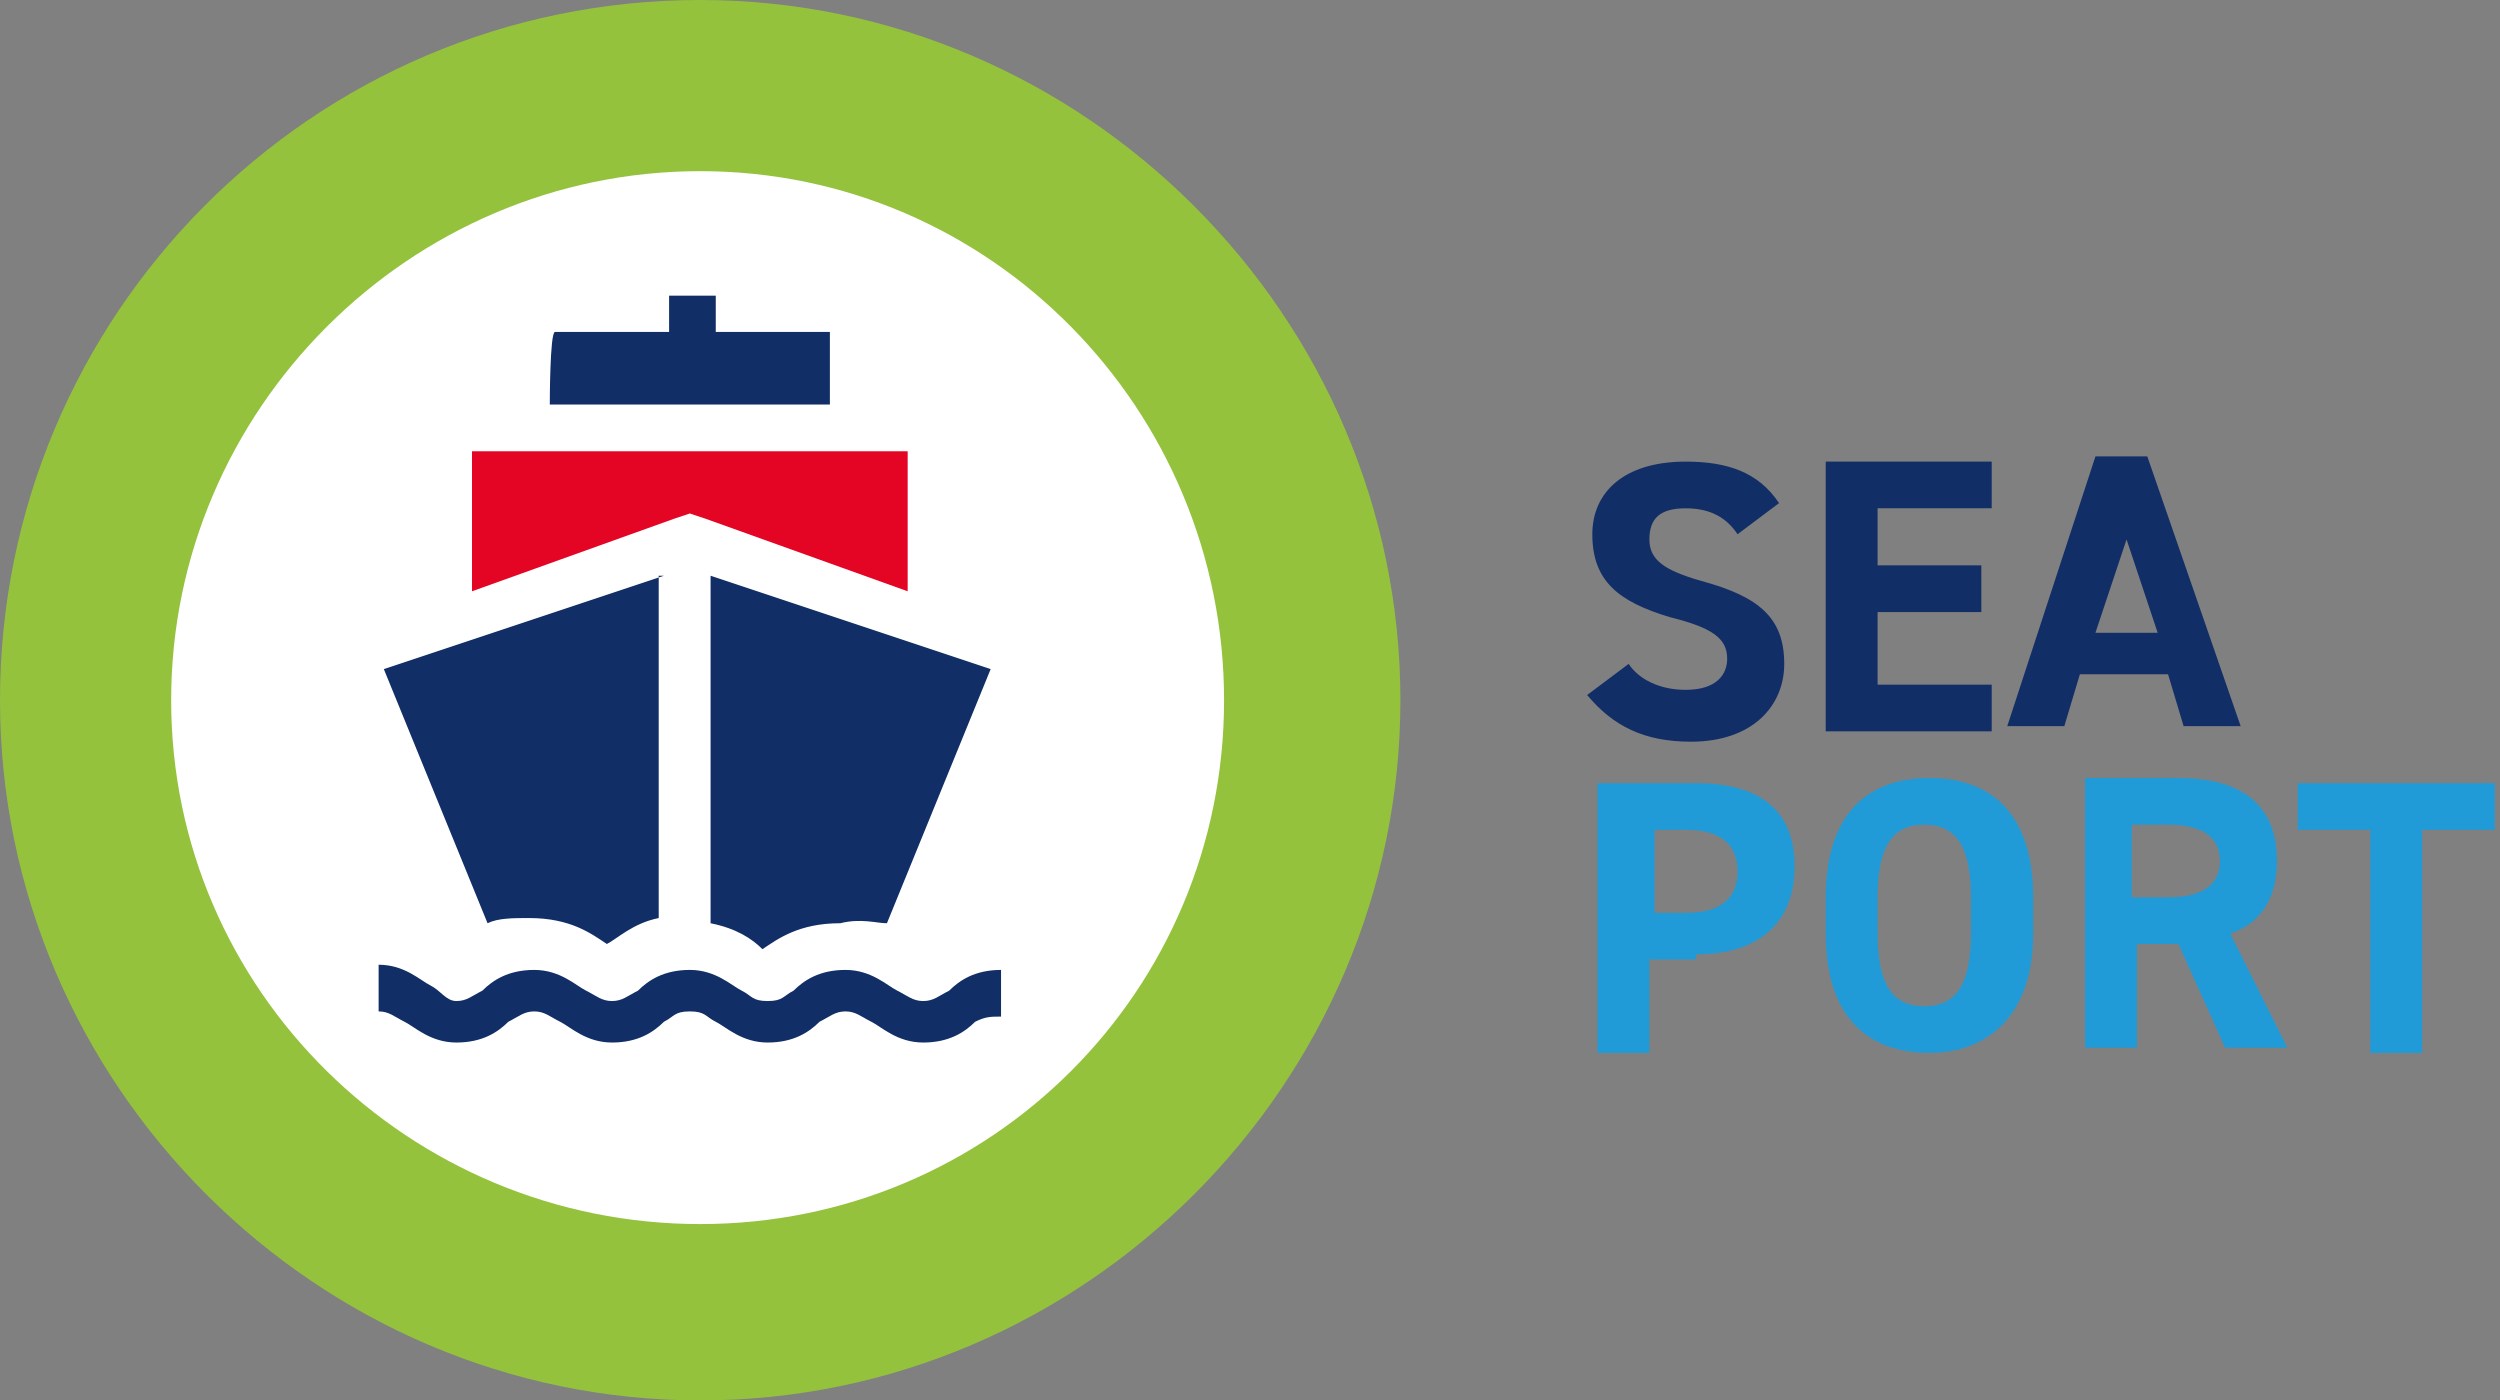
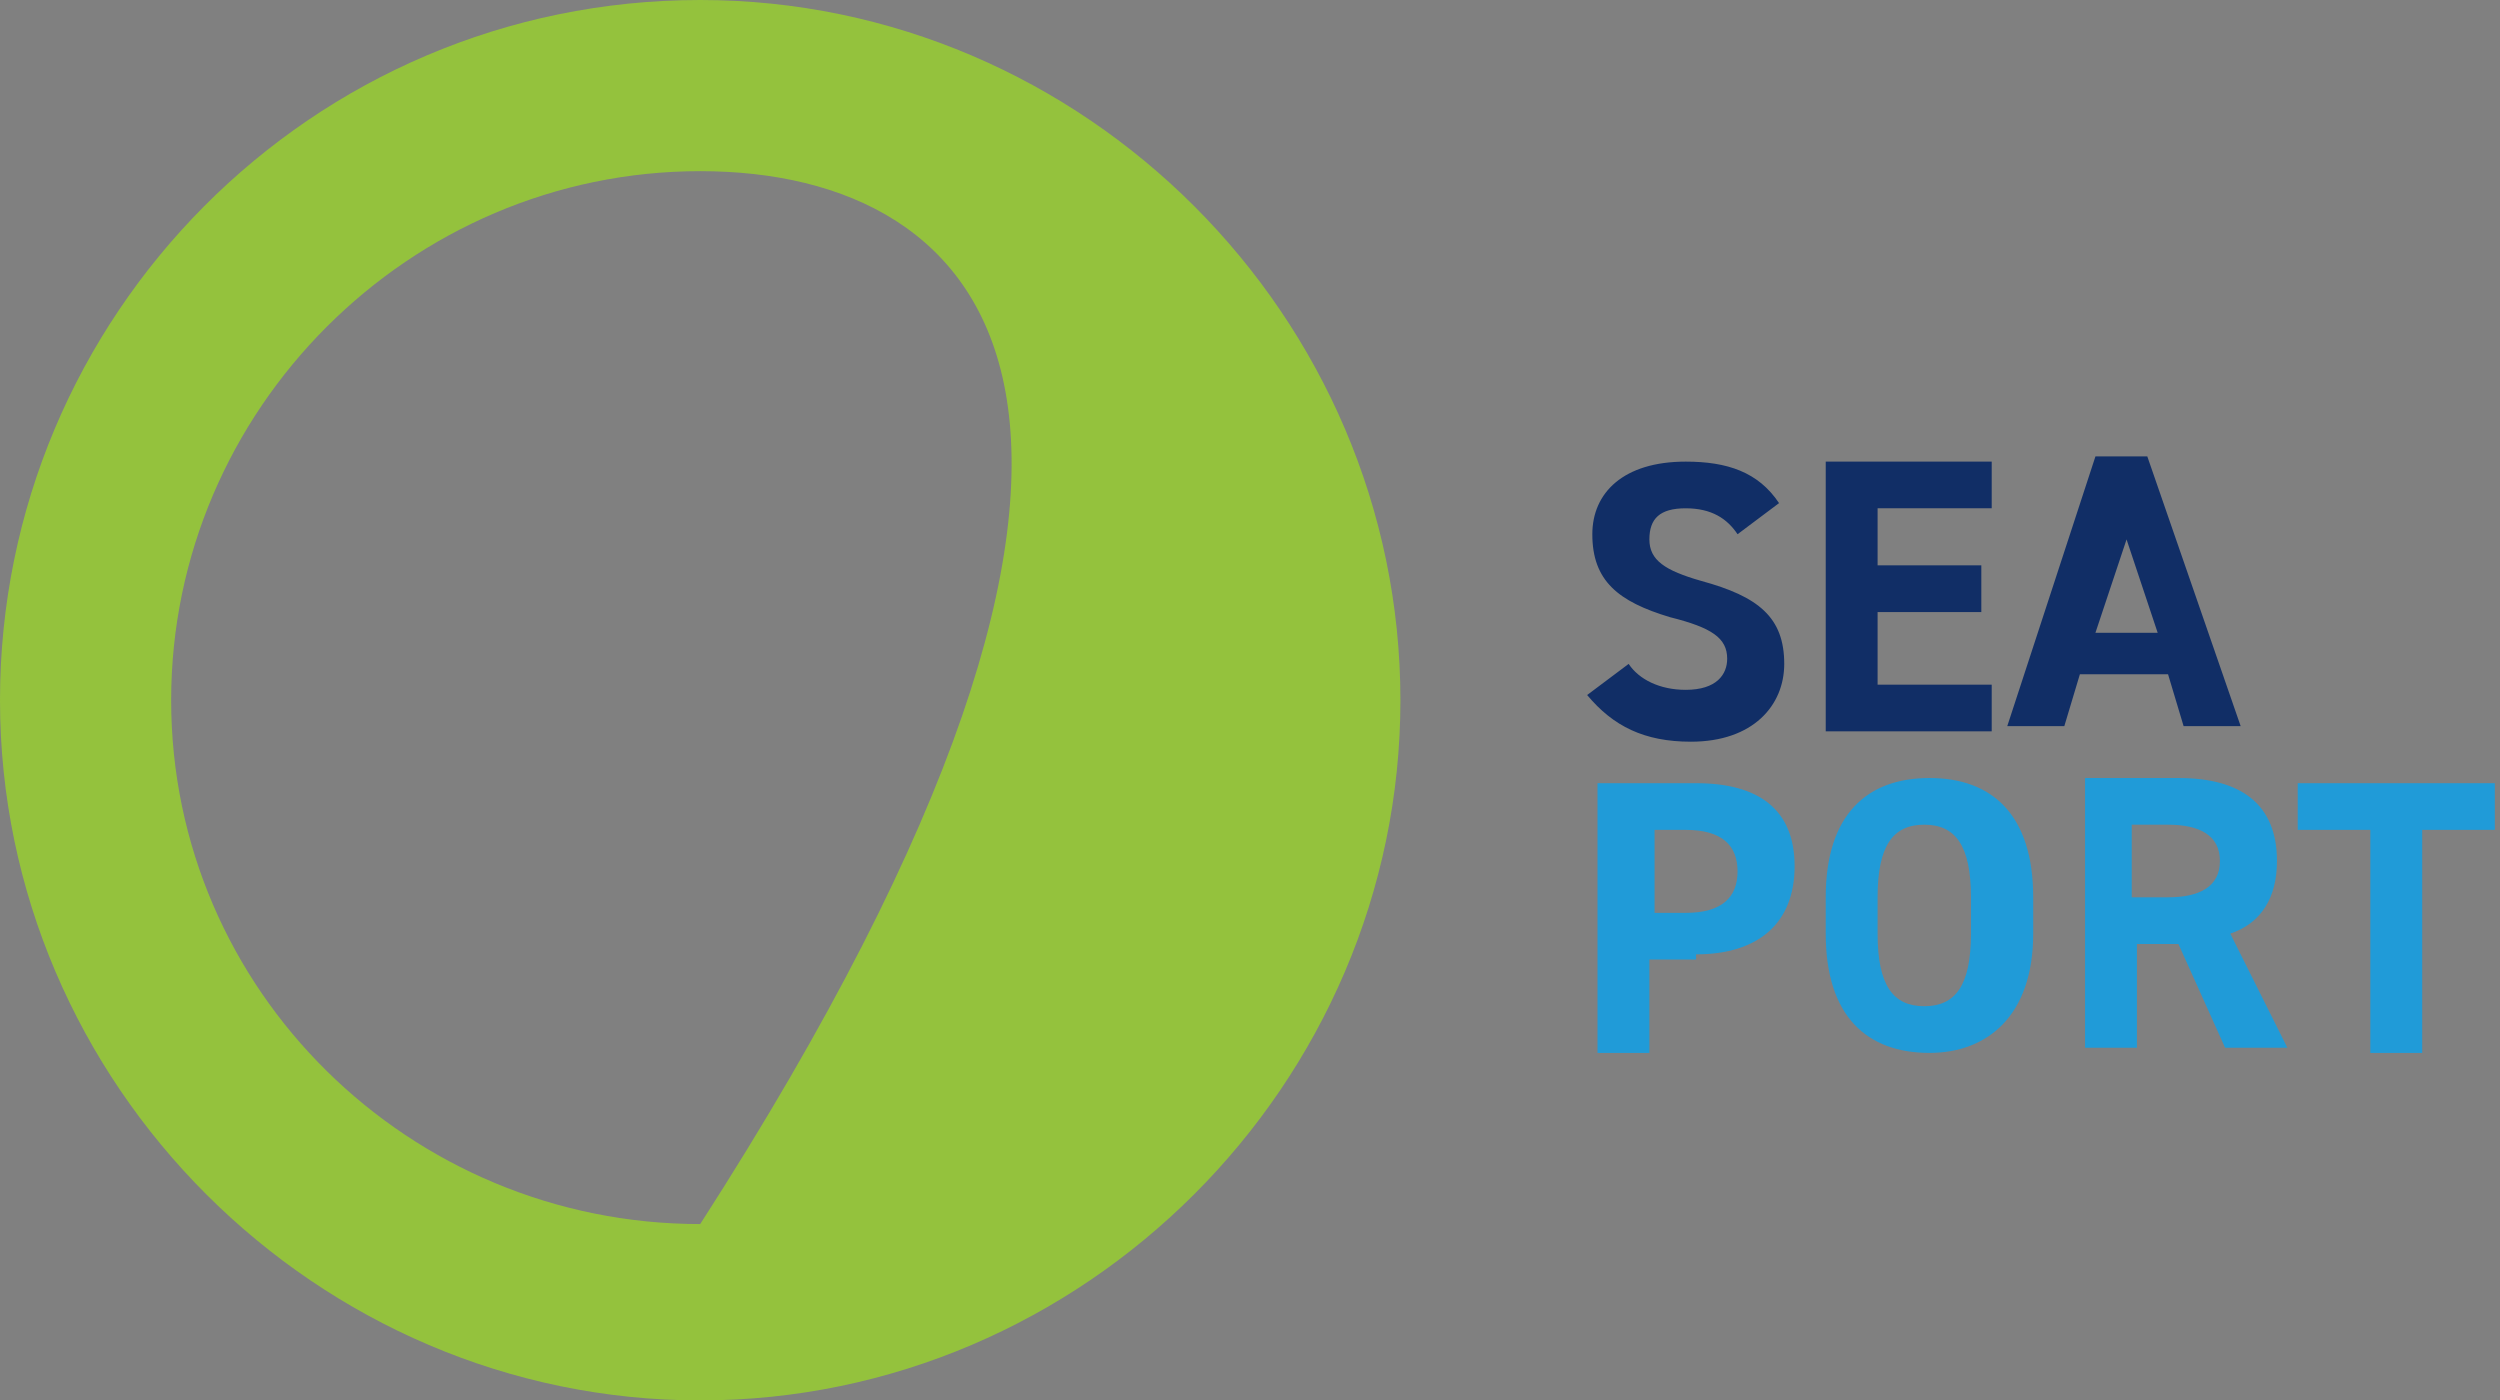
<svg xmlns="http://www.w3.org/2000/svg" version="1.1" id="Ebene_1" x="0px" y="0px" viewBox="0 0 48.2 27" style="enable-background:new 0 0 48.2 27;" xml:space="preserve">
  <rect x="0" y="0" width="48.2" height="27" fill="#808080" stroke="none" />
  <style type="text/css">
	.st0{fill:#FFFFFF;}
	.st1{fill:#94C23D;}
	.st2{fill:#112E66;}
	.st3{fill:#E40524;}
	.st4{fill:#209BD8;}
</style>
  <g>
    <g>
      <g>
-         <path class="st0" d="M13.5,25.3c6.5,0,11.8-5.3,11.8-11.8C25.3,7,20,1.7,13.5,1.7C7,1.7,1.7,7,1.7,13.5C1.7,20,7,25.3,13.5,25.3" />
+         </g>
+       <g>
+         <path class="st1" d="M13.5,27C6.1,27,0,20.9,0,13.5C0,6.1,6,0,13.5,0C20.9,0,27,6.1,27,13.5C27,20.9,20.9,27,13.5,27z M13.5,3.3     C7.9,3.3,3.3,7.9,3.3,13.5c0,5.6,4.6,10.1,10.2,10.1C23.6,7.9,19.1,3.3,13.5,3.3z" />
      </g>
      <g>
-         <path class="st1" d="M13.5,27C6.1,27,0,20.9,0,13.5C0,6.1,6,0,13.5,0C20.9,0,27,6.1,27,13.5C27,20.9,20.9,27,13.5,27z M13.5,3.3     C7.9,3.3,3.3,7.9,3.3,13.5c0,5.6,4.6,10.1,10.2,10.1c5.6,0,10.1-4.5,10.1-10.1C23.6,7.9,19.1,3.3,13.5,3.3z" />
-       </g>
-       <g>
-         <path class="st2" d="M10.6,7.8H16V6.4h-2.2V5.7h-0.9v0.7h-2.2C10.6,6.4,10.6,7.8,10.6,7.8z M12.8,11.1l-5.4,1.8l2,4.9     c0.2-0.1,0.5-0.1,0.8-0.1c0.8,0,1.2,0.3,1.5,0.5c0.2-0.1,0.5-0.4,1-0.5V11.1z M17.1,17.8l2-4.9l-5.4-1.8v6.7     c0.5,0.1,0.8,0.3,1,0.5c0.3-0.2,0.7-0.5,1.5-0.5C16.6,17.7,16.9,17.8,17.1,17.8 M19.3,19.6v-0.9c-0.5,0-0.8,0.2-1,0.4     c-0.2,0.1-0.3,0.2-0.5,0.2c-0.2,0-0.3-0.1-0.5-0.2c-0.2-0.1-0.5-0.4-1-0.4s-0.8,0.2-1,0.4c-0.2,0.1-0.2,0.2-0.5,0.2     s-0.3-0.1-0.5-0.2c-0.2-0.1-0.5-0.4-1-0.4s-0.8,0.2-1,0.4c-0.2,0.1-0.3,0.2-0.5,0.2c-0.2,0-0.3-0.1-0.5-0.2     c-0.2-0.1-0.5-0.4-1-0.4s-0.8,0.2-1,0.4c-0.2,0.1-0.3,0.2-0.5,0.2S8.5,19.1,8.3,19c-0.2-0.1-0.5-0.4-1-0.4v0.9     c0.2,0,0.3,0.1,0.5,0.2c0.2,0.1,0.5,0.4,1,0.4s0.8-0.2,1-0.4c0.2-0.1,0.3-0.2,0.5-0.2c0.2,0,0.3,0.1,0.5,0.2     c0.2,0.1,0.5,0.4,1,0.4s0.8-0.2,1-0.4c0.2-0.1,0.2-0.2,0.5-0.2s0.3,0.1,0.5,0.2c0.2,0.1,0.5,0.4,1,0.4s0.8-0.2,1-0.4     c0.2-0.1,0.3-0.2,0.5-0.2c0.2,0,0.3,0.1,0.5,0.2c0.2,0.1,0.5,0.4,1,0.4s0.8-0.2,1-0.4C19,19.6,19.1,19.6,19.3,19.6" />
-       </g>
+         </g>
    </g>
    <g>
-       <polygon class="st3" points="13.6,10 17.5,11.4 17.5,8.7 9.1,8.7 9.1,11.4 13,10 13.3,9.9   " />
-     </g>
+       </g>
    <g>
      <g>
        <path class="st4" d="M44.3,15.1v0.9h1.4v4.3h1v-4.3h1.4v-0.9H44.3z M41.1,17.3v-1.4h0.7c0.6,0,1,0.2,1,0.7c0,0.5-0.4,0.7-1,0.7     H41.1z M44.1,20.2L43,18c0.6-0.2,0.9-0.7,0.9-1.4c0-1.1-0.7-1.6-1.9-1.6h-1.8v5.2h1v-2H42l0.9,2H44.1z M36.2,17.3     c0-1,0.3-1.4,0.9-1.4s0.9,0.4,0.9,1.4V18c0,1-0.3,1.4-0.9,1.4S36.2,19,36.2,18V17.3z M39.2,18v-0.7c0-1.6-0.8-2.3-2-2.3     s-2,0.7-2,2.3V18c0,1.6,0.8,2.3,2,2.3C38.3,20.3,39.2,19.6,39.2,18 M31.9,17.5V16h0.6c0.7,0,1,0.3,1,0.8c0,0.5-0.3,0.8-1,0.8     H31.9z M32.7,18.4c1.2,0,1.9-0.6,1.9-1.7c0-1.1-0.7-1.6-1.9-1.6h-1.9v5.2h1v-1.8H32.7z" />
      </g>
      <g>
        <path class="st2" d="M41,10.4l0.6,1.8h-1.2L41,10.4z M39.8,14l0.3-1h1.7l0.3,1h1.1l-1.8-5.2h-1L38.7,14C38.7,14,39.8,14,39.8,14z      M35.2,8.9v5.2h3.2v-0.9h-2.2v-1.4h2v-0.9h-2V9.8h2.2V8.9H35.2z M34.3,9.7c-0.4-0.6-1-0.8-1.8-0.8c-1.2,0-1.8,0.6-1.8,1.4     c0,0.9,0.5,1.3,1.5,1.6c0.8,0.2,1.1,0.4,1.1,0.8c0,0.3-0.2,0.6-0.8,0.6c-0.5,0-0.9-0.2-1.1-0.5l-0.8,0.6c0.5,0.6,1.1,0.9,2,0.9     c1.2,0,1.8-0.7,1.8-1.5c0-0.9-0.5-1.3-1.6-1.6c-0.7-0.2-1-0.4-1-0.8c0-0.4,0.2-0.6,0.7-0.6c0.5,0,0.8,0.2,1,0.5L34.3,9.7z" />
      </g>
    </g>
  </g>
</svg>